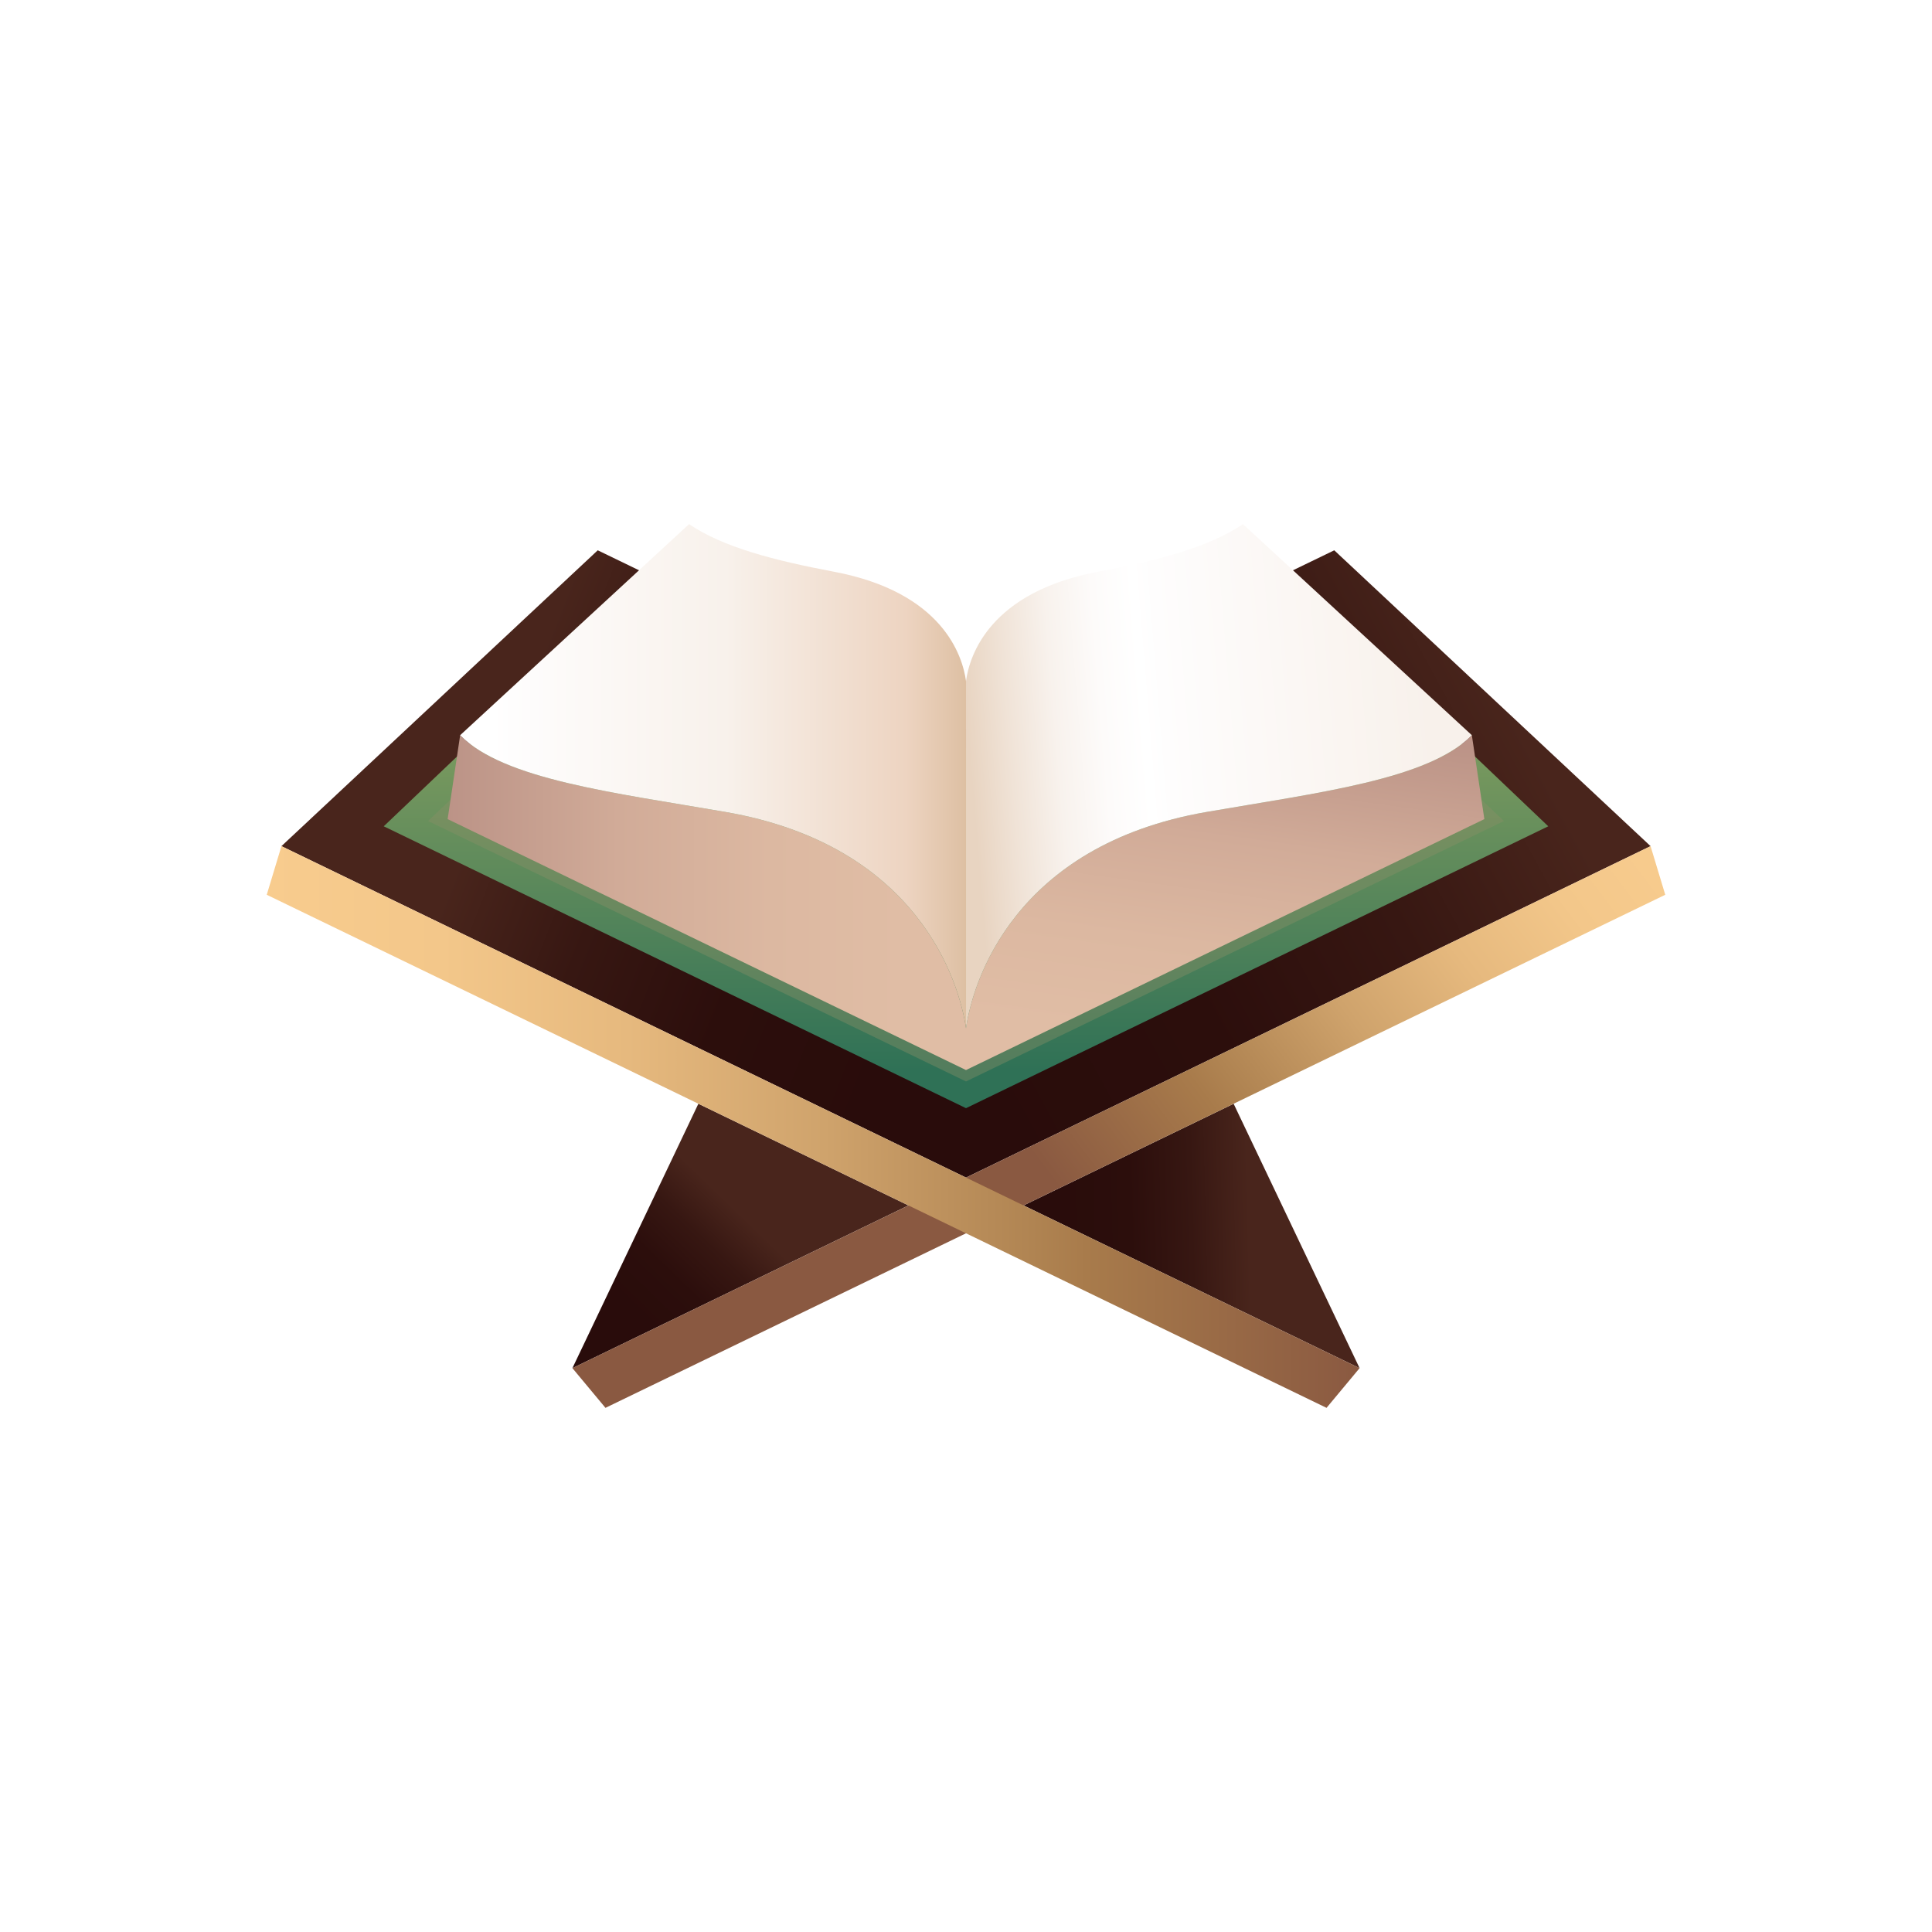
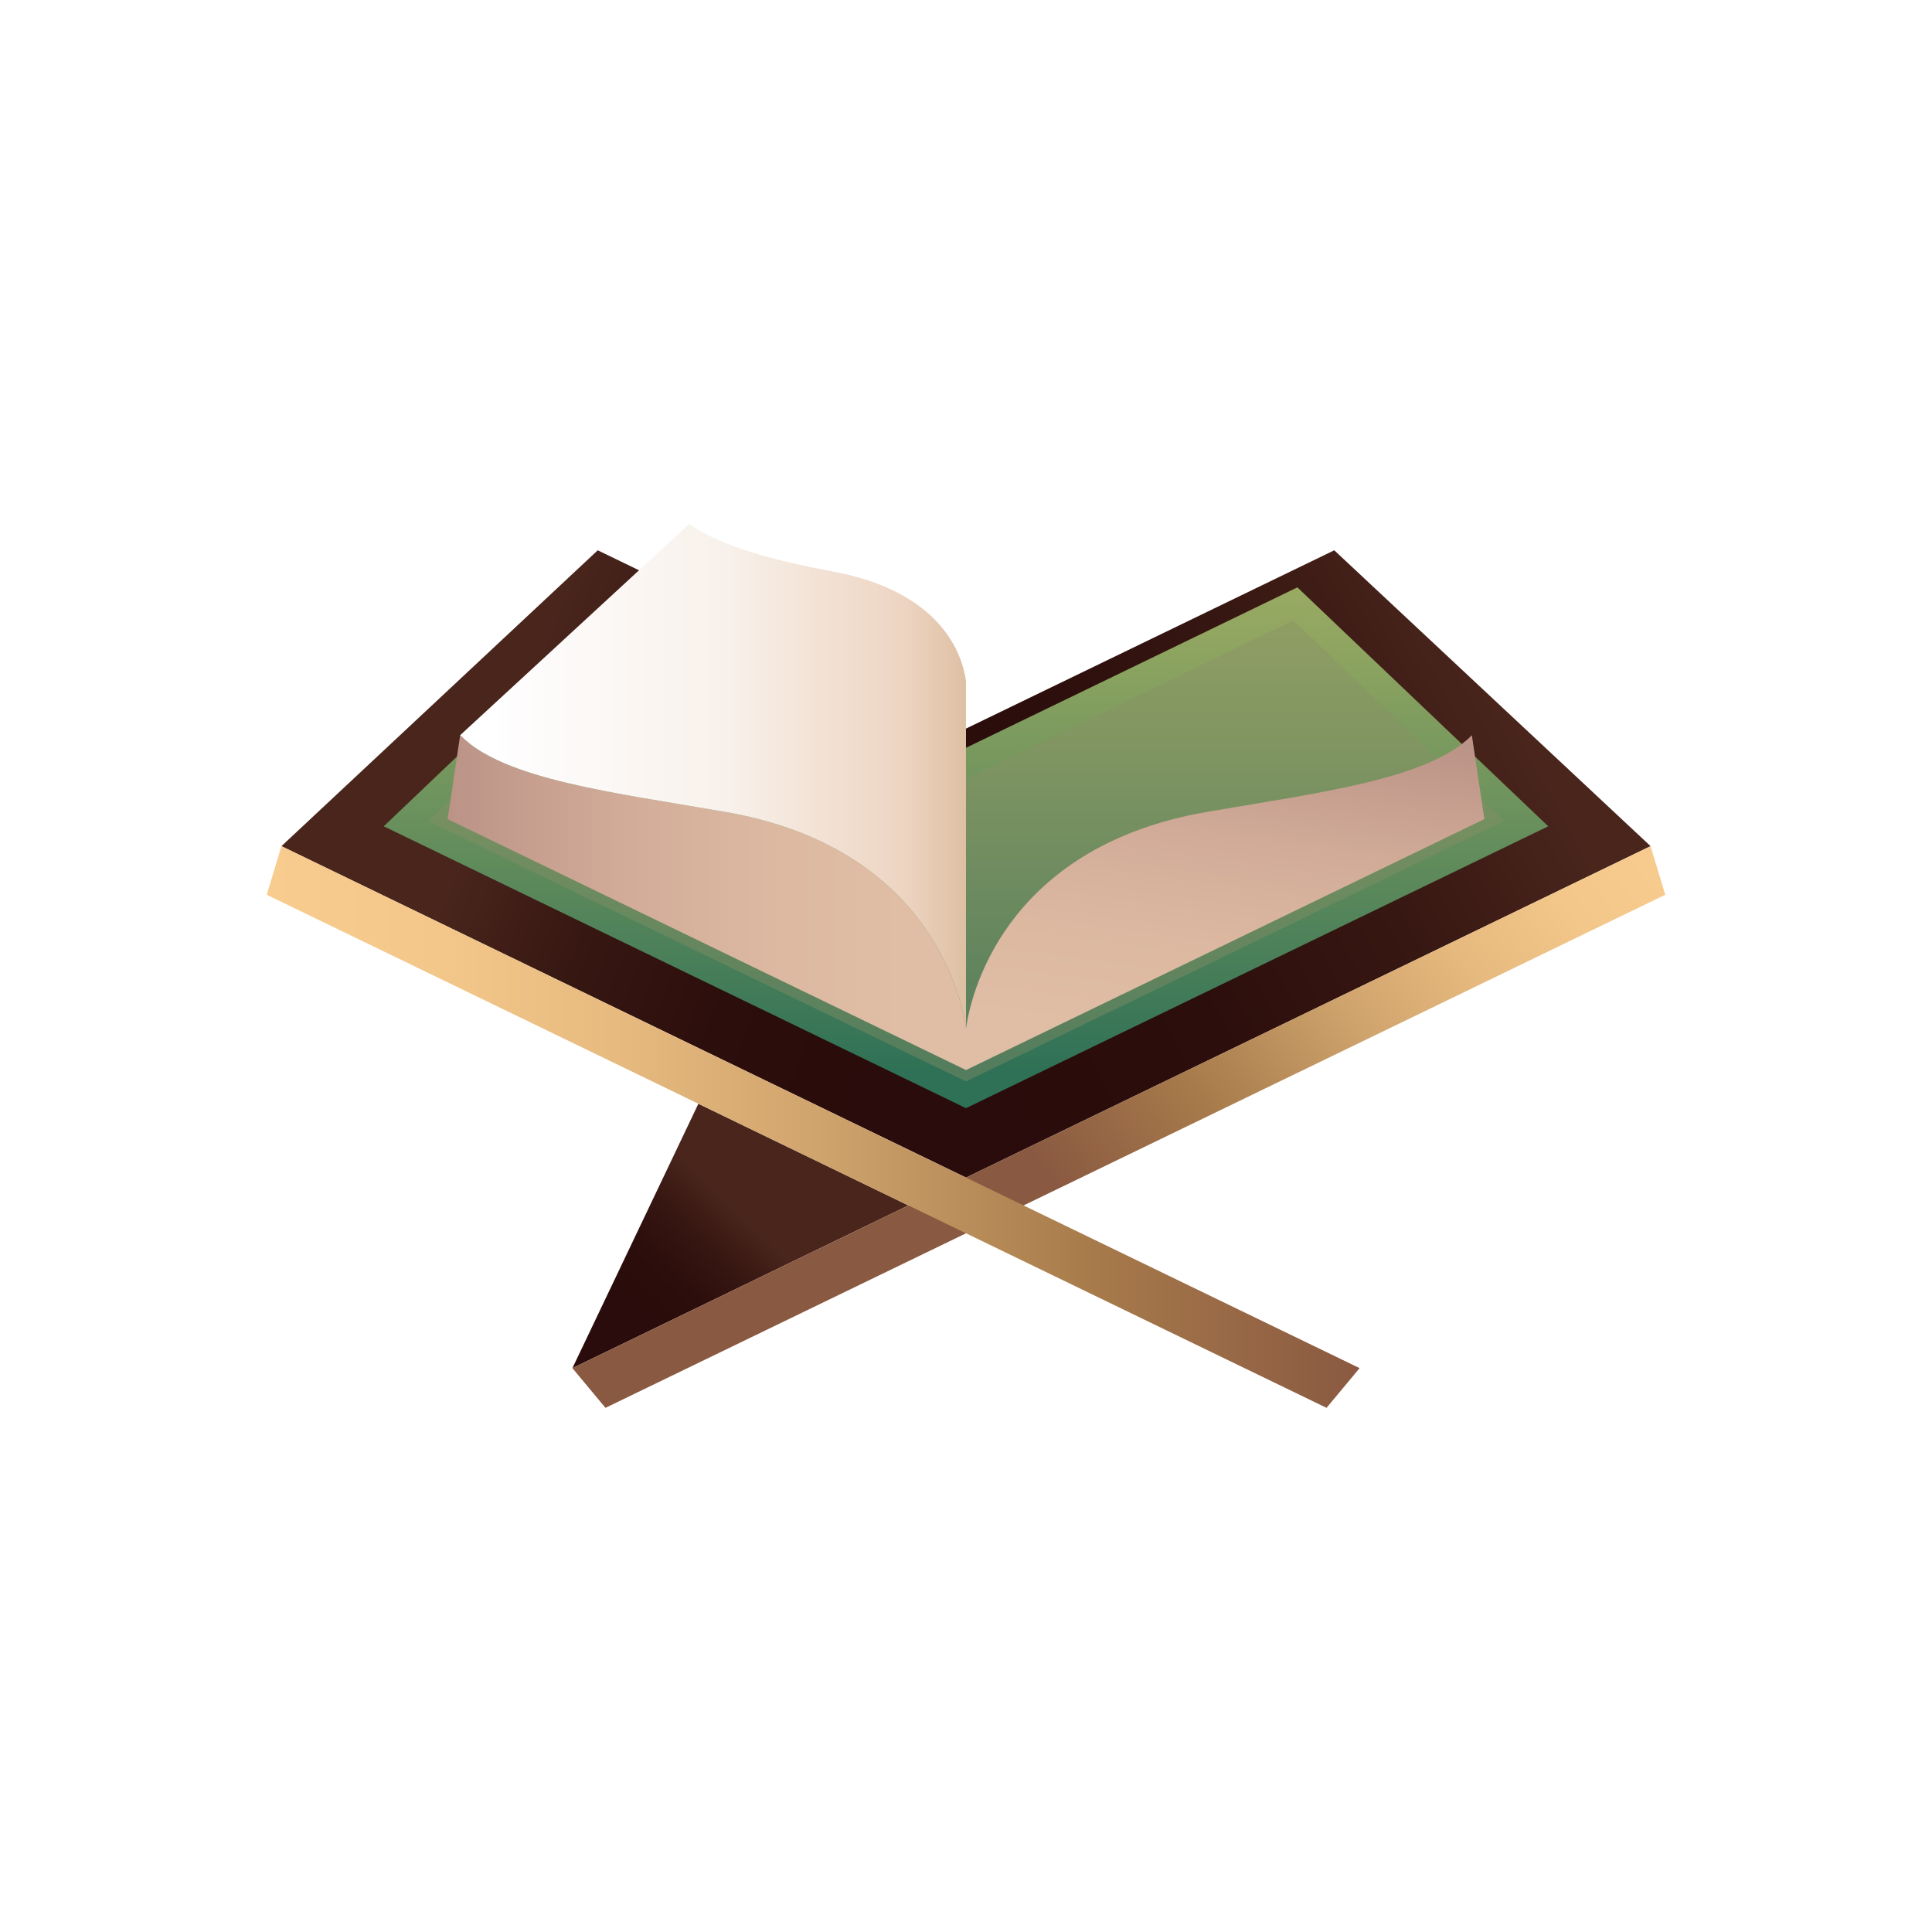
<svg xmlns="http://www.w3.org/2000/svg" xmlns:xlink="http://www.w3.org/1999/xlink" viewBox="0 0 900 900">
  <defs>
    <style>      .cls-1 {        fill: url(#linear-gradient-8);      }      .cls-2 {        fill: url(#linear-gradient-7);      }      .cls-3 {        fill: url(#linear-gradient-5);      }      .cls-4 {        fill: url(#linear-gradient-6);      }      .cls-5 {        fill: url(#linear-gradient-9);      }      .cls-6 {        fill: url(#linear-gradient-4);      }      .cls-7 {        fill: url(#linear-gradient-3);      }      .cls-8 {        fill: url(#linear-gradient-2);      }      .cls-9 {        fill: #899068;        mix-blend-mode: multiply;        opacity: .4;      }      .cls-10 {        fill: url(#linear-gradient);      }      .cls-11 {        isolation: isolate;      }      .cls-12 {        fill: url(#linear-gradient-10);      }      .cls-13 {        fill: url(#linear-gradient-11);      }      .cls-14 {        opacity: .2;      }    </style>
    <linearGradient id="linear-gradient" x1="493.4" y1="578.61" x2="585.69" y2="576.22" gradientUnits="userSpaceOnUse">
      <stop offset="0" stop-color="#290c0b" />
      <stop offset=".36" stop-color="#2c0e0c" />
      <stop offset=".67" stop-color="#371712" />
      <stop offset=".96" stop-color="#49251c" />
    </linearGradient>
    <linearGradient id="linear-gradient-2" x1="298.81" y1="615.74" x2="348.14" y2="564.82" xlink:href="#linear-gradient" />
    <linearGradient id="linear-gradient-3" x1="441.71" y1="433.04" x2="224.82" y2="347.44" xlink:href="#linear-gradient" />
    <linearGradient id="linear-gradient-4" x1="427.22" y1="466.15" x2="708.3" y2="312.89" xlink:href="#linear-gradient" />
    <linearGradient id="linear-gradient-5" x1="450" y1="498.68" x2="450" y2="259.59" gradientUnits="userSpaceOnUse">
      <stop offset="0" stop-color="#2f7156" />
      <stop offset=".37" stop-color="#5c895b" />
      <stop offset=".79" stop-color="#8ba360" />
      <stop offset="1" stop-color="#9ead63" />
    </linearGradient>
    <linearGradient id="linear-gradient-6" x1="584.09" y1="333.67" x2="560" y2="507.87" gradientUnits="userSpaceOnUse">
      <stop offset="0" stop-color="#bc9387" />
      <stop offset=".04" stop-color="#be9689" />
      <stop offset=".33" stop-color="#d1ab98" />
      <stop offset=".62" stop-color="#dcb8a1" />
      <stop offset=".88" stop-color="#e0bda5" />
    </linearGradient>
    <linearGradient id="linear-gradient-7" x1="208.53" y1="420.48" x2="450" y2="420.48" xlink:href="#linear-gradient-6" />
    <linearGradient id="linear-gradient-8" x1="745.89" y1="356.98" x2="490.52" y2="550.3" gradientUnits="userSpaceOnUse">
      <stop offset="0" stop-color="#f8cc8e" />
      <stop offset=".16" stop-color="#f3c78a" />
      <stop offset=".33" stop-color="#e6b97e" />
      <stop offset=".51" stop-color="#cfa36c" />
      <stop offset=".7" stop-color="#b08452" />
      <stop offset=".75" stop-color="#a87b4b" />
      <stop offset="1" stop-color="#8a5941" />
    </linearGradient>
    <linearGradient id="linear-gradient-9" x1="124.26" y1="525" x2="633.35" y2="525" xlink:href="#linear-gradient-8" />
    <linearGradient id="linear-gradient-10" x1="229.96" y1="361.56" x2="450.82" y2="361.56" gradientUnits="userSpaceOnUse">
      <stop offset="0" stop-color="#fff" />
      <stop offset=".04" stop-color="#fefdfd" />
      <stop offset=".49" stop-color="#f8f1eb" />
      <stop offset=".87" stop-color="#edd4c1" />
      <stop offset="1" stop-color="#ddbfa2" />
    </linearGradient>
    <linearGradient id="linear-gradient-11" x1="450.43" y1="366.81" x2="692" y2="347.03" gradientUnits="userSpaceOnUse">
      <stop offset=".01" stop-color="#e8d4c1" />
      <stop offset=".09" stop-color="#f0e3d7" />
      <stop offset=".18" stop-color="#f8f2ed" />
      <stop offset=".27" stop-color="#fdfbfa" />
      <stop offset=".35" stop-color="#fff" />
      <stop offset=".39" stop-color="#fefdfd" />
      <stop offset=".9" stop-color="#f8f1eb" />
    </linearGradient>
  </defs>
  <g class="cls-11">
    <g id="Layer_1">
      <g class="cls-14">
        <image width="1274" height="269" transform="translate(135.12 605.44) scale(.48)" />
      </g>
      <g>
-         <polygon class="cls-10" points="633.35 637.33 574.67 514.17 476.81 561.54 633.35 637.33" />
        <polygon class="cls-8" points="266.65 637.33 325.33 514.17 423.19 561.54 266.65 637.33" />
        <polygon class="cls-7" points="450 548.56 131.1 394.17 278.45 256.35 450 339.4 450 548.56" />
        <polygon class="cls-6" points="450 339.4 621.55 256.35 768.9 394.17 450 548.56 450 339.4" />
        <polygon class="cls-3" points="295.63 273.62 450 348.35 604.37 273.62 721.24 384.92 450 516.23 178.76 384.92 295.63 273.62" />
        <polygon class="cls-9" points="199.41 382.46 297.53 289.02 450 362.83 602.47 289.02 700.59 382.46 450 503.78 199.41 382.46" />
        <path class="cls-4" d="M685.65,342.5c-20.24,20.63-71.49,26.73-123.53,35.74-90.05,15.59-109.03,79.47-112.12,100.72v19.51l241.47-116.9-5.82-39.07Z" />
        <path class="cls-2" d="M214.35,342.5c20.24,20.63,71.49,26.73,123.53,35.74,90.05,15.59,109.03,79.47,112.12,100.72v19.51l-241.47-116.9,5.82-39.07Z" />
        <polygon class="cls-1" points="266.65 637.33 768.9 394.17 775.74 416.82 282.05 655.83 266.65 637.33" />
        <polygon class="cls-5" points="633.35 637.33 131.1 394.17 124.26 416.82 617.95 655.83 633.35 637.33" />
        <path class="cls-12" d="M450,478.95c-3.09-21.25-22.07-85.13-112.12-100.72-52.03-9.01-103.28-15.11-123.53-35.74l106.64-98.33c15.97,10.85,40.01,16.98,67.52,22.18,50.42,9.53,59.86,38.92,61.49,50.93v161.67Z" />
-         <path class="cls-13" d="M450,478.95c3.09-21.25,22.07-85.13,112.12-100.72,52.03-9.01,103.28-15.11,123.53-35.74l-106.64-98.33c-15.97,10.85-40.01,16.98-67.52,22.18-50.42,9.53-59.86,38.92-61.49,50.93v161.67Z" />
      </g>
    </g>
  </g>
</svg>